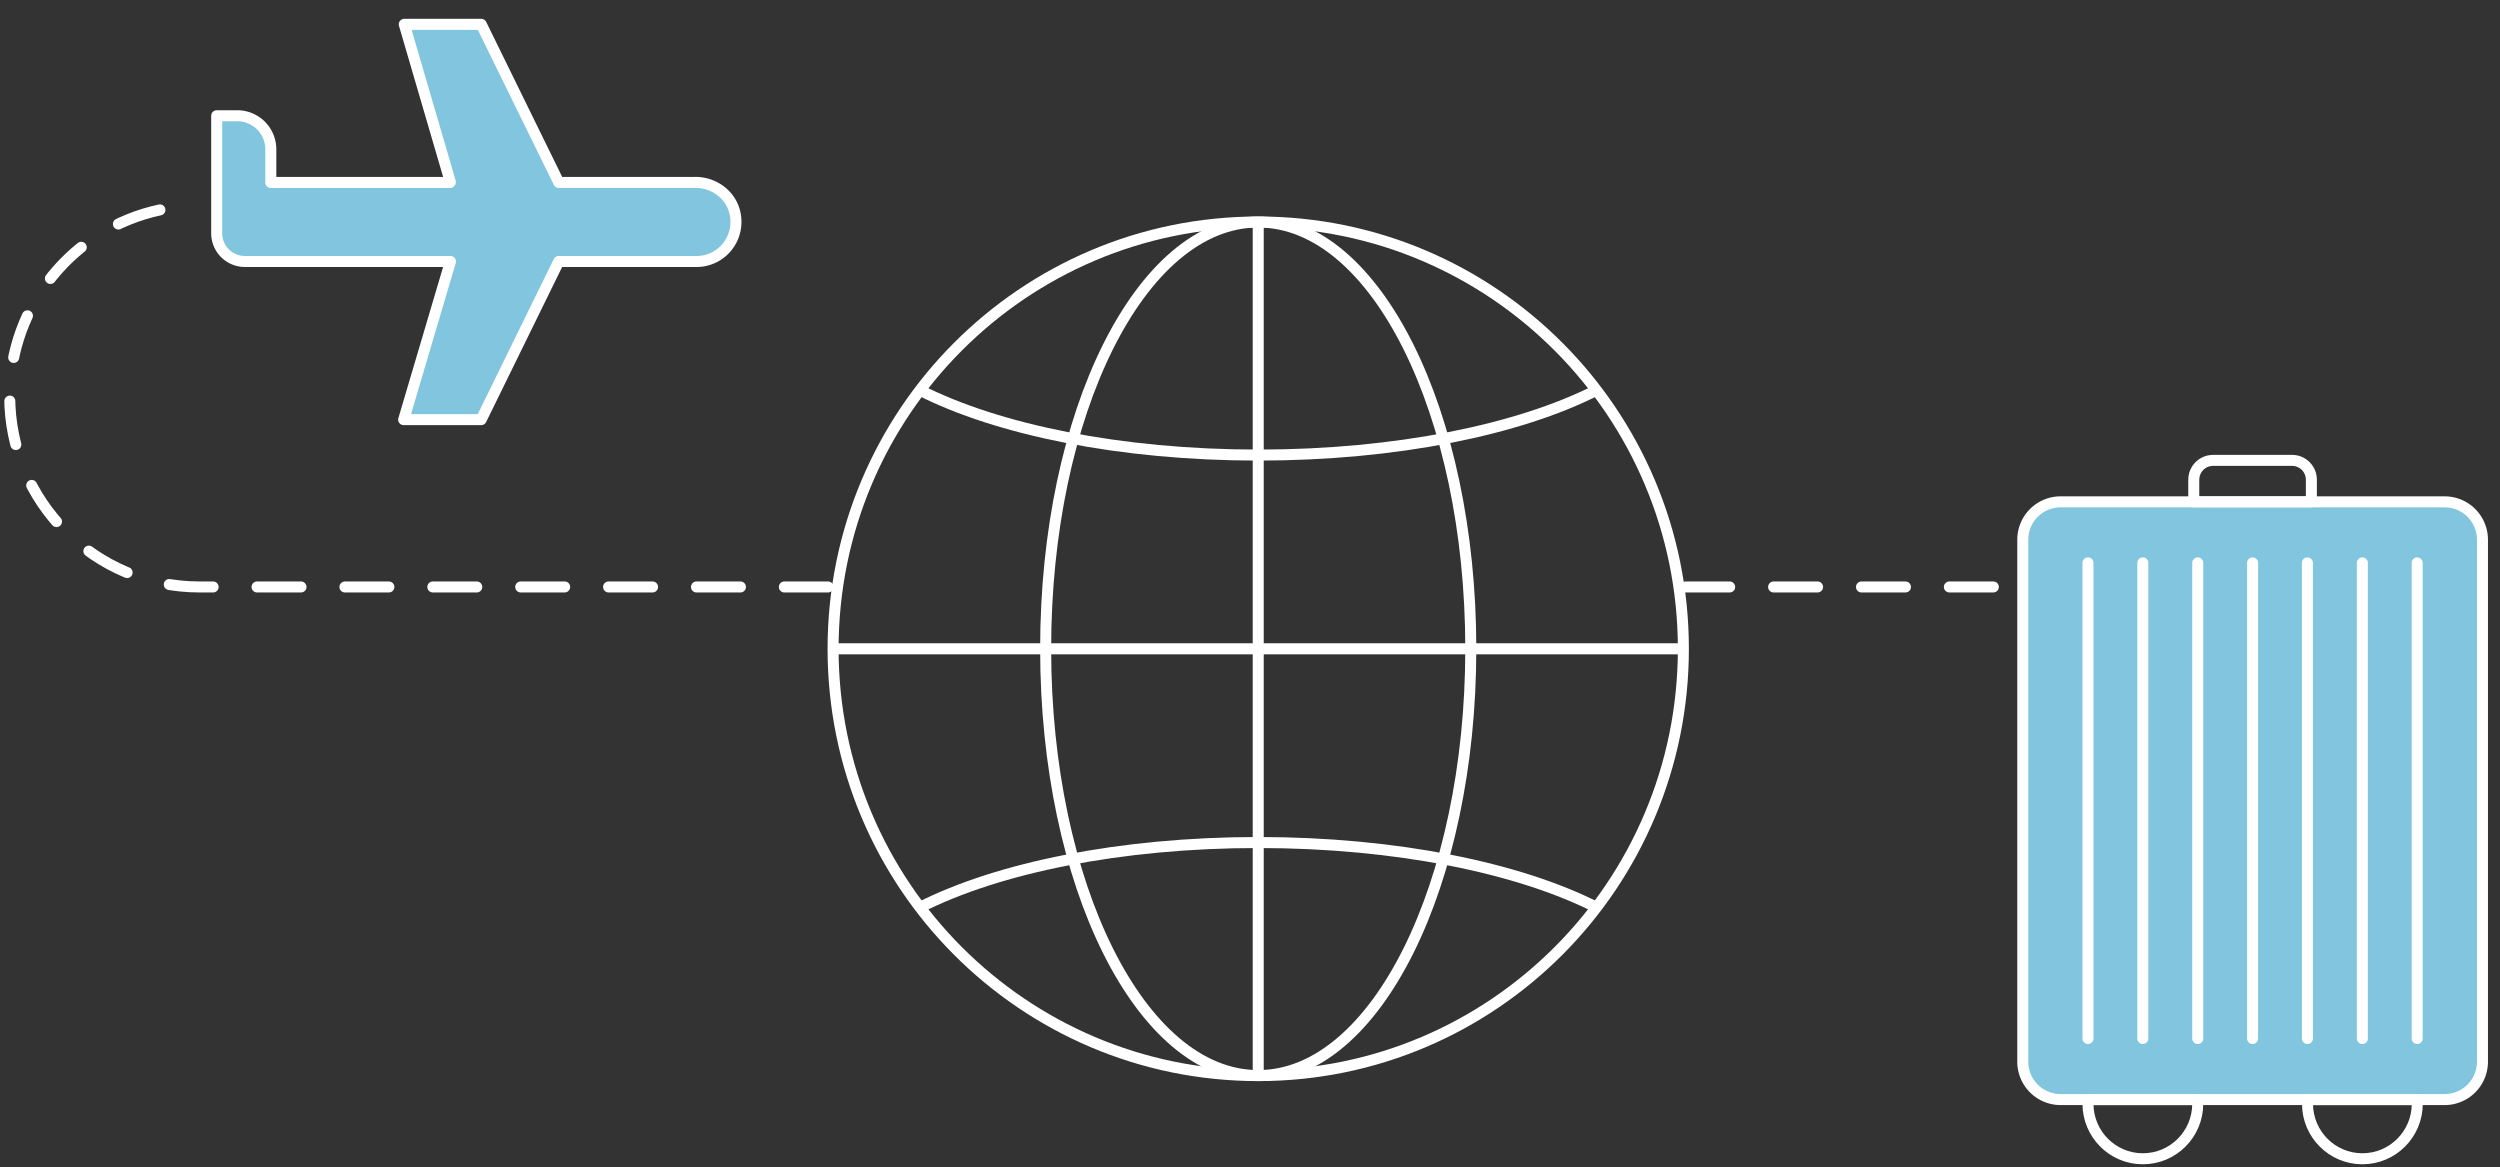
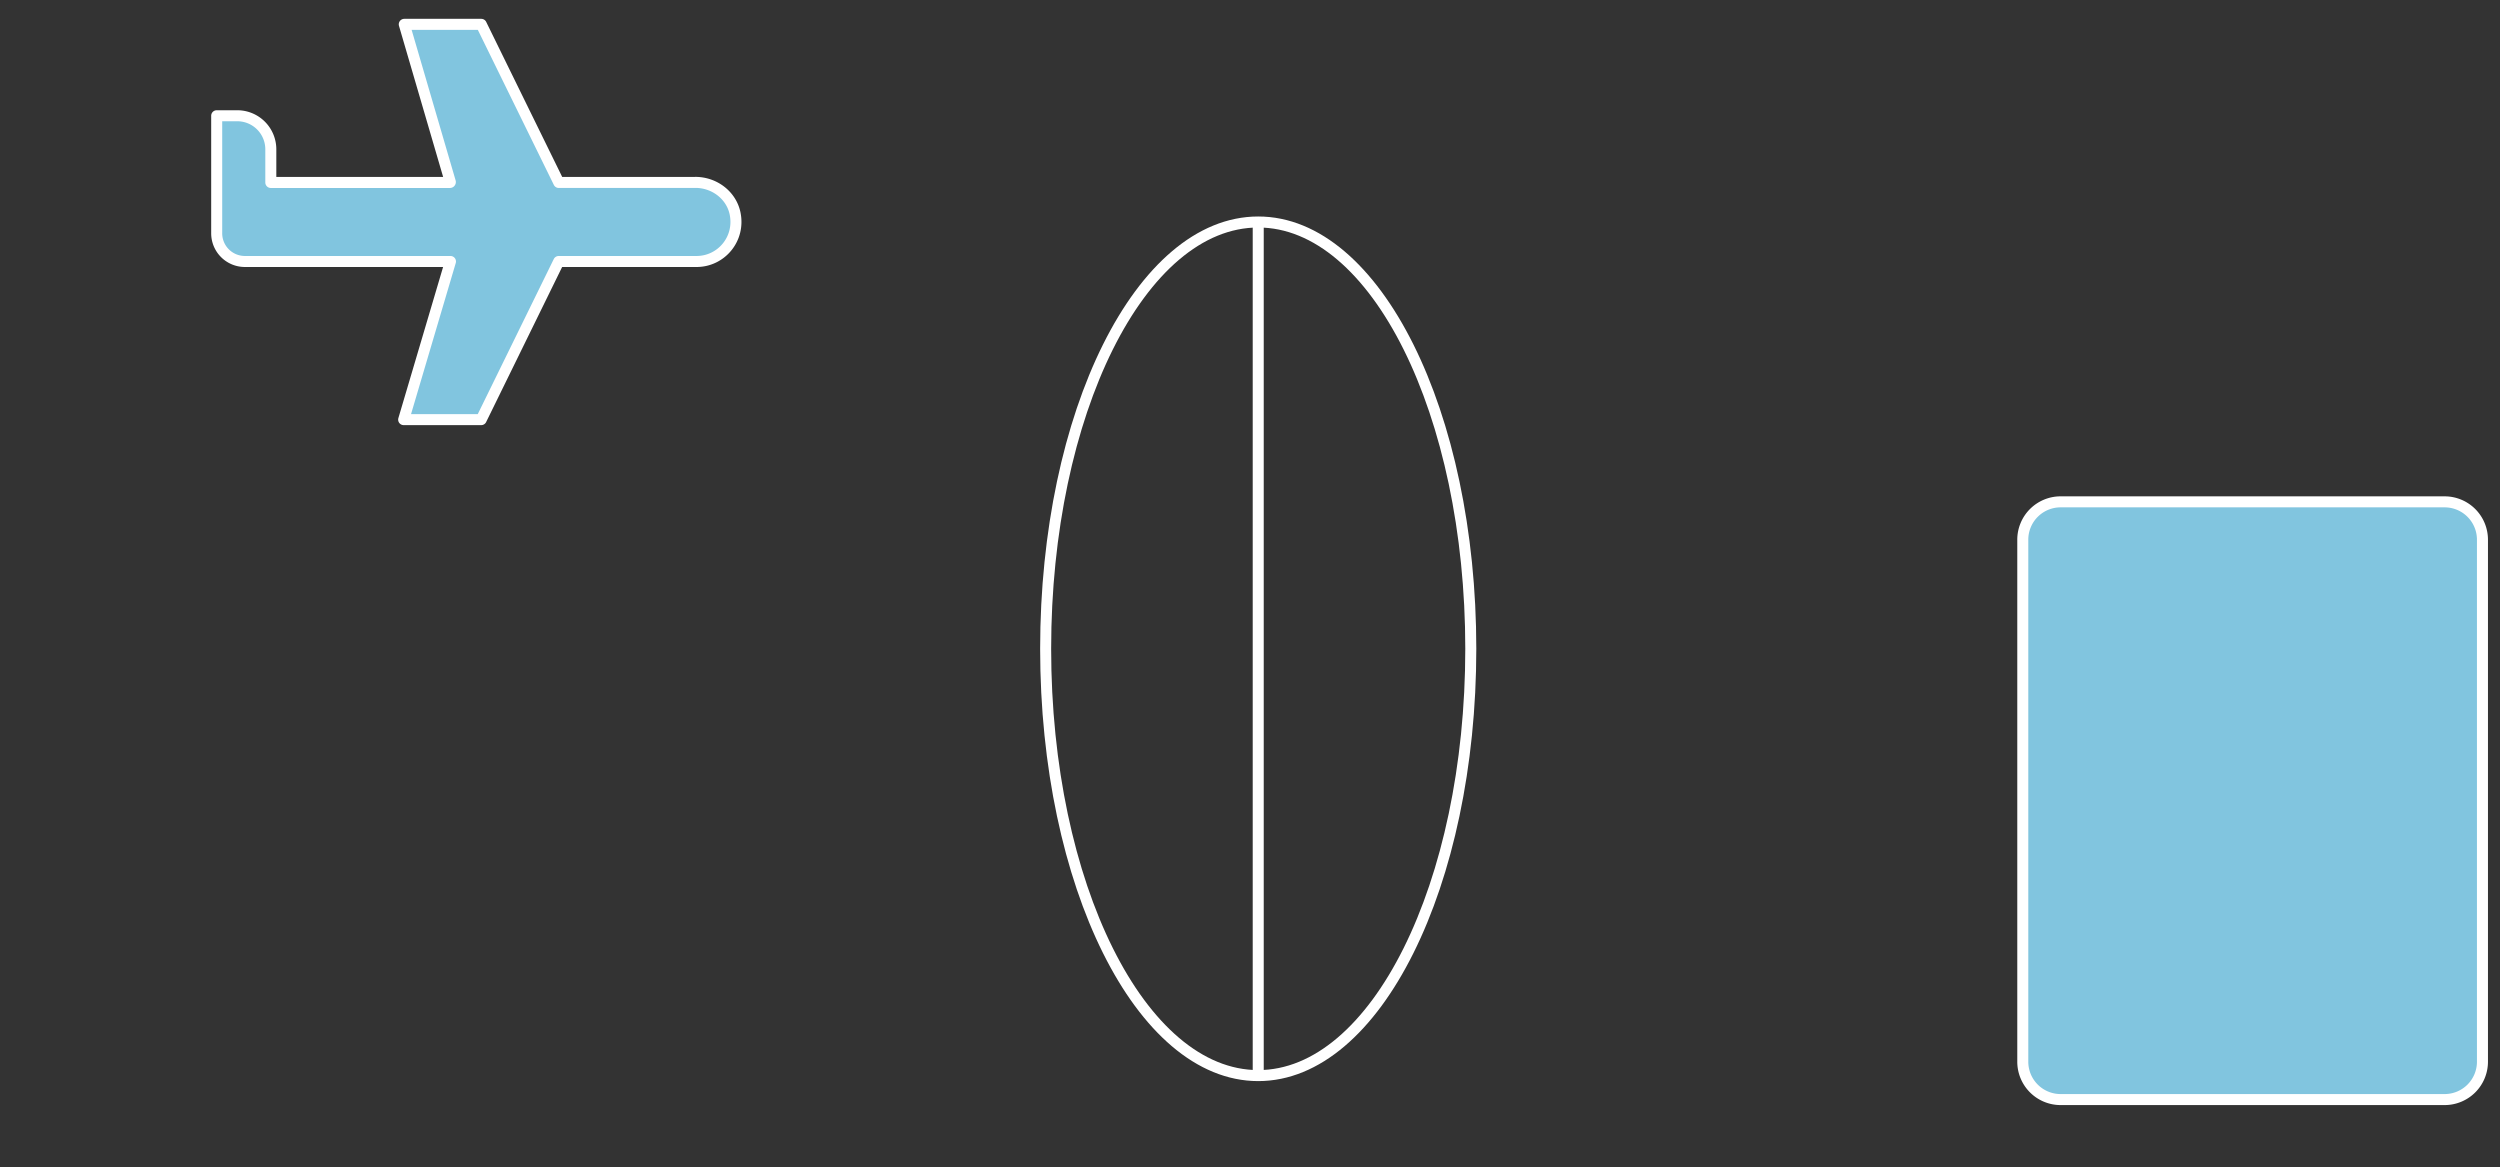
<svg xmlns="http://www.w3.org/2000/svg" width="227" height="106" fill="none">
  <rect width="100%" height="100%" fill="#333333" stroke="none" />
  <g stroke="#fff" clip-path="url(#a)">
-     <path stroke-linejoin="round" d="M114.247 97.664c21.319 0 38.603-17.35 38.603-38.753 0-21.402-17.284-38.753-38.603-38.753-21.32 0-38.603 17.35-38.603 38.753s17.283 38.753 38.603 38.753Z" />
    <path stroke-linejoin="round" d="M114.247 97.664c10.66 0 19.301-17.35 19.301-38.753 0-21.402-8.641-38.753-19.301-38.753-10.66 0-19.302 17.35-19.302 38.753s8.642 38.753 19.302 38.753Zm0-77.506v77.506" />
-     <path stroke-linejoin="round" d="M144.957 35.433c-7.051 3.58-18.188 5.888-30.71 5.888-12.523 0-23.66-2.309-30.71-5.888m61.42 46.956c-7.051-3.58-18.188-5.888-30.71-5.888-12.523 0-23.66 2.309-30.71 5.888m69.313-23.478H75.644" />
    <path fill="#81C5DF" stroke-linejoin="round" d="M221.978 45.567h-34.88a3.436 3.436 0 0 0-3.429 3.443V96.4a3.436 3.436 0 0 0 3.429 3.441h34.88a3.436 3.436 0 0 0 3.429-3.442V49.01a3.436 3.436 0 0 0-3.429-3.442Z" />
-     <path stroke-linejoin="round" d="M194.567 105.216c-2.749 0-4.979-2.239-4.979-4.999v-.368h9.967v.368c0 2.76-2.23 4.999-4.98 4.999h-.008Zm19.934 0c-2.749 0-4.98-2.239-4.98-4.999v-.368h9.967v.368c0 2.76-2.23 4.999-4.979 4.999h-.008Zm-13.557-63.413h7.179c.963 0 1.749.782 1.749 1.756v2.008h-10.677V43.56c0-.967.779-1.756 1.749-1.756Z" />
-     <path stroke-linecap="round" stroke-linejoin="round" d="M204.534 94.298V51.11m4.979 43.188V51.11m4.988 43.188V51.11m4.979 43.188V51.11m-19.925 43.188V51.11m-4.988 43.188V51.11m-4.979 43.188V51.11" />
    <path fill="#81C5DF" stroke-linejoin="round" d="M63.145 16.567H50.737L43.698 2.21h-6.99l4.182 14.309c.006.024-.012.049-.036.049H24.59V13.56a3.046 3.046 0 0 0-3.038-3.05h-1.876v10.669a2.56 2.56 0 0 0 2.554 2.564h18.672l-4.249 14.358h7.04l7.038-14.358h12.517c2.233 0 3.989-2.053 3.492-4.387-.357-1.658-1.9-2.795-3.595-2.795v.006Z" />
-     <path stroke-dasharray="3.99 3.99" stroke-linecap="round" stroke-miterlimit="10" d="M14.52 19.059C6.73 20.723.882 27.669.882 35.986c0 9.558 7.717 17.31 17.243 17.31H75.19m77.874 0h30.605" />
  </g>
  <defs>
    <clipPath id="a">
      <path fill="#fff" d="M.035 0h226.93v106H.035z" />
    </clipPath>
  </defs>
</svg>